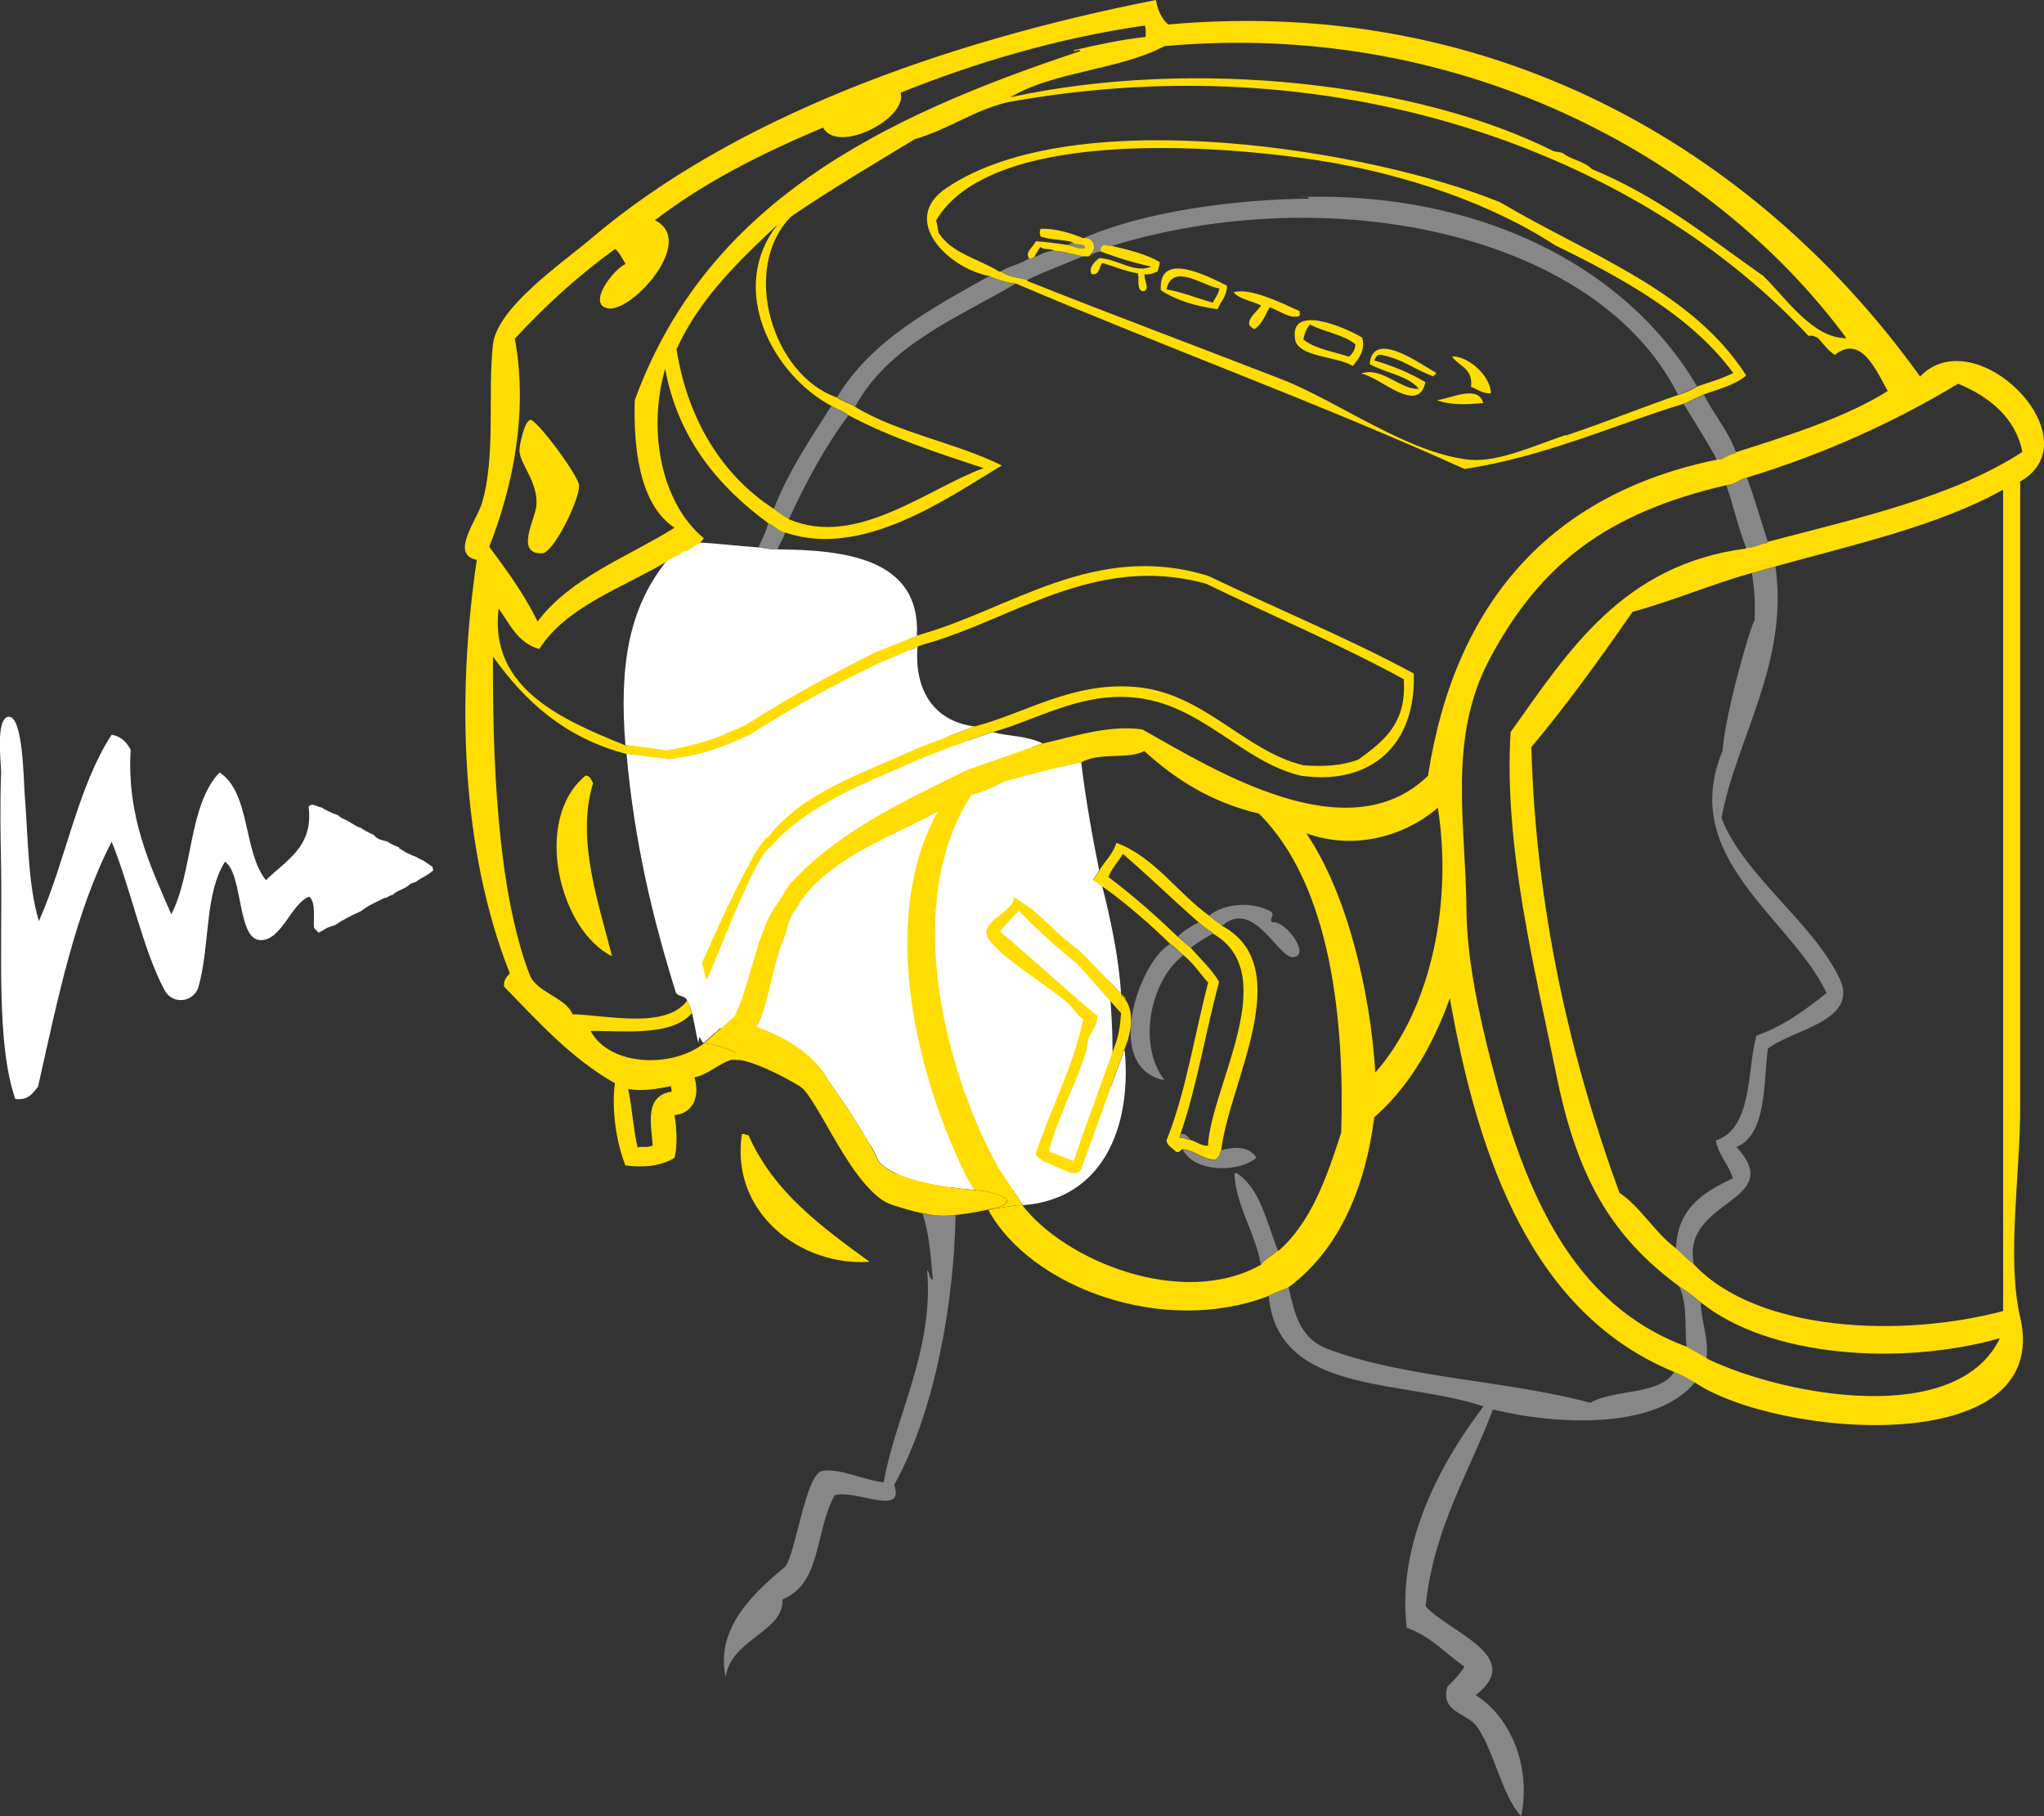
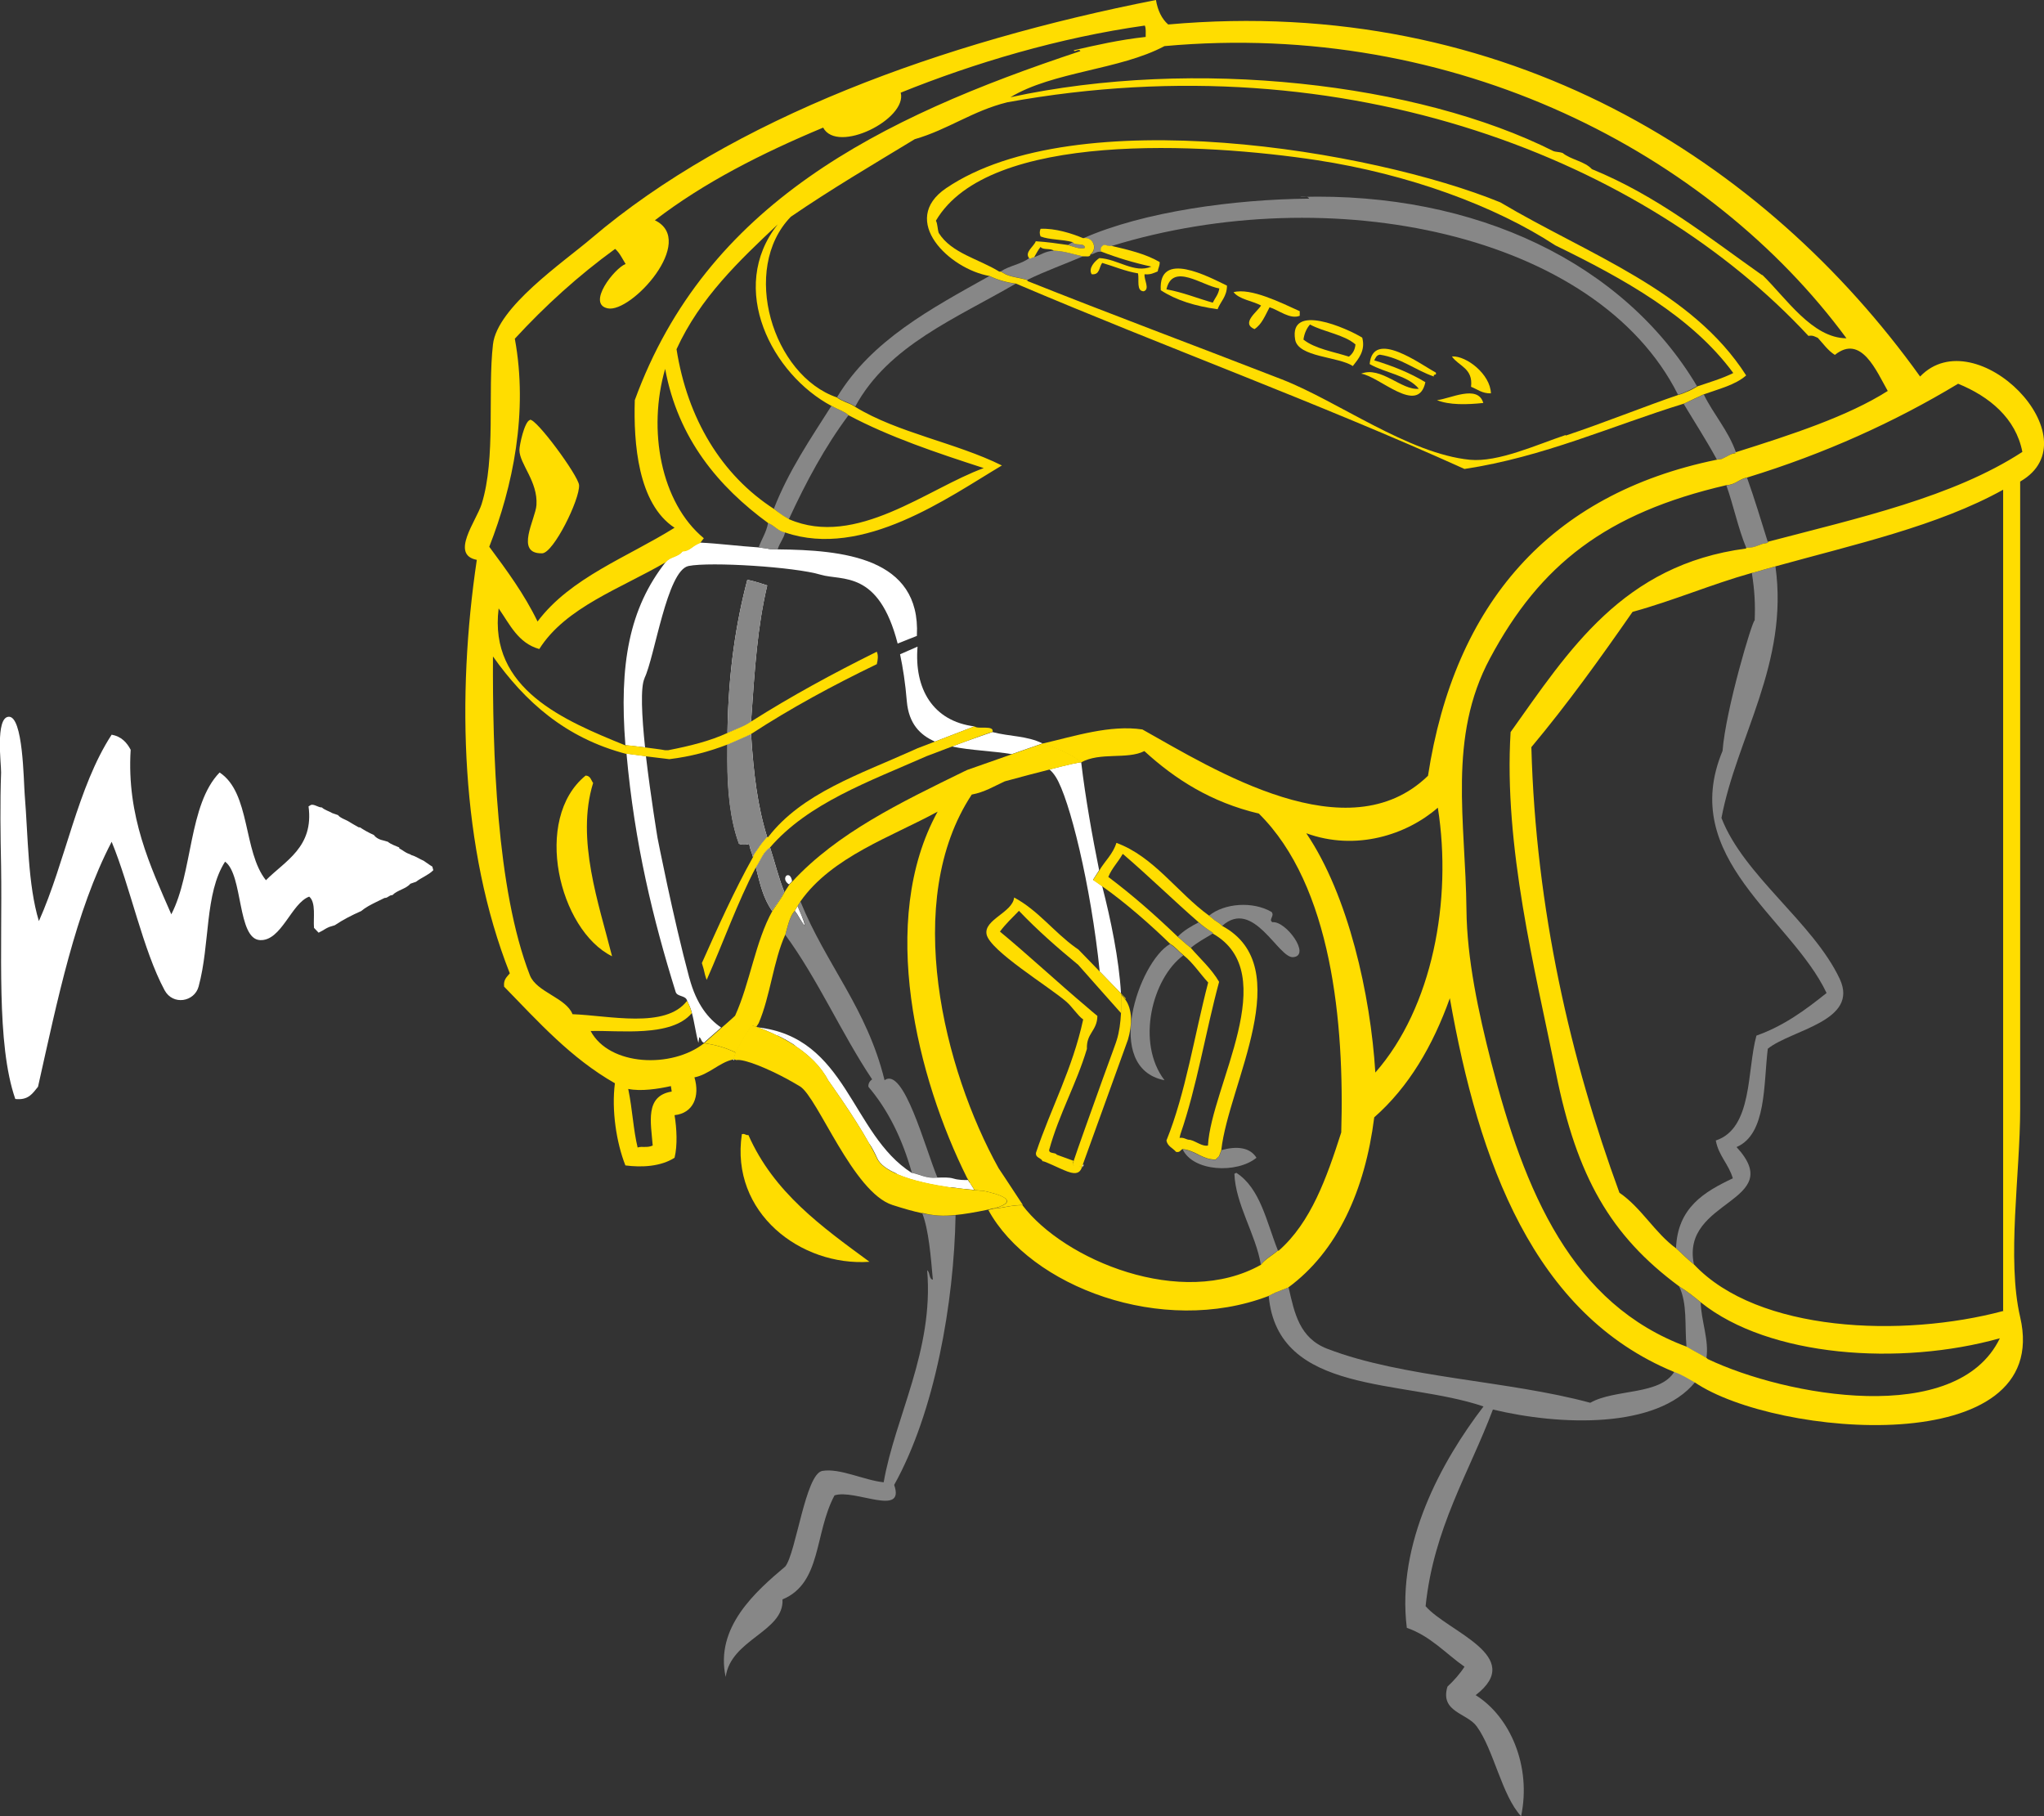
<svg xmlns="http://www.w3.org/2000/svg" id="Livello_1" version="1.1" viewBox="0 0 93.54 83.1">
  <rect x="0" y="0" width="93.54" height="83.1" fill="#333333" stroke="none" />
  <defs>
    <style>
      .st0 {
        fill: #fd0;
      }

      .st1 {
        fill: #fff;
      }

      .st2 {
        fill: #878787;
      }
    </style>
  </defs>
  <path class="st0" d="M27.15,35.84c-.1-.13-.12-.34-.35-.35-2.44,1.99-1.22,7.07,1.21,8.27-.6-2.39-1.66-5.35-.87-7.92" />
  <path class="st0" d="M39.79,57.74c-2.18-1.6-4.38-3.17-5.54-5.8-.14.02-.15-.08-.3-.04-.54,3.6,2.7,6.06,5.84,5.84" />
  <path class="st1" d="M43.48,54.32c.45.07.84.11,1.11.13-.08-.12-.15-.24-.21-.34-.33.07-.63.14-.9.2" />
  <path class="st1" d="M42.8,33.93l1.79-.69c-1.89-.24-2.76-1.71-2.6-3.65-.18.08-.48.21-.8.35.13.61.24,1.31.31,2.16.09,1.01.6,1.54,1.3,1.84" />
-   <path class="st1" d="M51.45,48.06c-.45,1.25-1.62,4.49-1.89,5.23h.04l-.09.14v.02h0c-.06.13-.15.29-.49.22l-.16-.05c-.33.21-.72.31-1.18.27-.65-.05-1.21-.05-1.7,0,.32.48.81,1.21.83,1.26,3.63-.27,4.99-3.53,4.66-7.08" />
  <path class="st1" d="M50.34,44.47l.96.99c-.09-1.57-.47-3.39-.86-4.91h0c-.14-.1-.28-.21-.42-.29l.28-.44c-.3-1.48-.63-3.32-.82-4.93,0-.04-.69.12-1.45.32.11.1.21.22.29.35.62.98,1.6,4.93,2.01,8.92" />
  <path class="st1" d="M36.63,49.73c-.17-.1-.37-.22-.59-.34.19.11.39.22.59.34" />
  <path class="st1" d="M31.55,44.77c-.75-2.79-1.46-6.43-1.46-6.43,0,0-.31-1.87-.53-3.74-.45-.06-.87-.11-.89-.12.37,4.14,1.22,7.6,2.25,10.91.07.23.45.15.52.39.08.18.17.35.22.56.12.44.18.94.3,1.38l.04-.26c.1.06.09.23.22.26,0-.02.41-.37.78-.7-.58-.4-1.13-1.06-1.45-2.26" />
  <path class="st1" d="M45.41,33.5h0s-1,.34-1.85.66c.86.18,1.85.2,2.74.35l1.41-.49h0c-.73-.36-1.5-.31-2.29-.52" />
  <path class="st1" d="M35.57,47.38c.28.13.57.29.87.5-.53-.59-.7-.6-.87-.5" />
  <path class="st1" d="M29.49,31.04c.47-.95,1.03-4.94,2.02-5.14.99-.2,4.86.04,6.05.4.98.29,2.65-.23,3.52,3.15.34-.14.68-.27.88-.35v-.02c.18-3.58-3.41-3.91-6.37-3.94-.2,0-.32,0-.44-.03-.13-.02-.24-.04-.43-.06-.94-.06-1.83-.18-2.68-.22h0c-.41.16-.45.37-.81.39-.18.25-.56.24-.75.48-1.69,2.14-2.15,4.7-1.86,8.4h0s.45.05.9.1c-.15-1.43-.22-2.77-.02-3.17" />
  <path class="st1" d="M39.78,52.3c.14.25.27.48.36.69.13.3.48.54.94.73-.37-.32-.79-.78-1.29-1.42" />
  <polygon class="st1" points="42.21 55.53 42.24 55.53 42.18 55.52 42.21 55.53" />
  <path class="st1" d="M19.83,39.82l-.04-.14v-.02l-.11-.07-.03-.02-.26-.18c-.19-.08-.35-.2-.56-.26l-.07-.04c-.13-.04-.24-.11-.34-.18l-.15-.09v-.04c-.18-.08-.38-.14-.52-.26h0l-.17-.05c-.2-.04-.37-.12-.47-.26h0c-.23-.1-.44-.22-.64-.35h-.05l-.04-.02-.21-.12-.27-.16c-.15-.08-.33-.13-.43-.26l-.26-.09c-.15-.09-.35-.14-.48-.26-.17,0-.33-.15-.49-.12l-.12.07h0c.25,1.87-1.07,2.49-1.95,3.38-1.05-1.31-.7-4-2.12-4.93-1.43,1.47-1.22,4.58-2.21,6.49-.95-2.18-2.05-4.48-1.86-7.53-.18-.34-.43-.61-.87-.69-1.56,2.39-2.11,5.8-3.33,8.53-.51-1.68-.49-3.85-.65-5.8-.05-.62-.07-3.61-.74-3.55-.61.05-.33,2.2-.34,2.55C0,36.77.02,38.16.05,39.64c.06,3.88-.23,8.11.65,10.65.61.07.8-.27,1.04-.56.89-3.97,1.71-8.02,3.37-11.21.85,2.06,1.43,4.95,2.42,6.79.38.71,1.37.54,1.56-.17.53-1.95.27-4.25,1.21-5.71.83.6.55,3.54,1.6,3.59.98.05,1.43-1.69,2.25-1.99.32.27.18.98.22,1.43l.21.22h0l.19-.1c.13-.08.25-.16.42-.2l.13-.04c.37-.25.78-.46,1.21-.65.2-.17.44-.29.68-.41.13-.06.26-.13.39-.19h.01c.15,0,.19-.13.35-.13.22-.23.62-.28.82-.52l.26-.09h0c.24-.19.56-.3.78-.52" />
  <path class="st1" d="M36.5,41.46l-.13.22c.18.21.28.5.47.69-.08-.34-.22-.61-.34-.91" />
  <path class="st1" d="M36.37,41.68c-.14.15-.22.36-.29.58.07-.22.15-.43.29-.58" />
  <path class="st1" d="M34.2,26.53c-.51,1.94-.87,4.2-.91,7.01.18-.09.38-.16.56-.24.19-.08.36-.17.52-.28.18-2.56.29-4.3.74-6.23h0c-.22-.07-.42-.14-.65-.2,0,0-.26-.06-.26-.06Z" />
  <path class="st1" d="M34.37,33.59c-.35.17-.73.31-1.08.48h0c0,.24,0,.48,0,.72,0,1.45.14,2.76.53,3.82.06.03.15.04.23.04s.17,0,.24-.04c.02.24.12.4.17.61.04-.12.12-.21.18-.31.1-.16.21-.31.34-.45l.13-.15c-.44-1.41-.62-2.86-.74-4.72" />
  <path class="st1" d="M35.24,38.78c-.32.2-.44.6-.65.91.2.8.34,1.4.74,1.99h0c.19-.29.41-.55.56-.87-.26-.64-.43-1.35-.65-2.03" />
  <path class="st1" d="M36.05,40.05c-.07,0-.12.07-.12.16,0,.08.05.18.18.26l.03-.03.1-.1h0v-.05h0v-.02c-.04-.16-.11-.22-.17-.22" />
  <g>
    <path class="st2" d="M59.52,9c.16,0,.34-.03.39.09-3.41.03-7.58.59-10.35,1.82.5-.09.67.5.35.74.18-.03.25-.15.48-.13-.04-.18.04-.24.13-.3.14-.01.18.08.34.04,9.99-3.08,22.22-.6,25.93,6.8.13-.03.25-.08.36-.13.18-.08.35-.16.51-.26-3.34-5.62-10.11-8.89-18.14-8.66" />
    <path class="st2" d="M49.65,11.34c0-.26-.48-.07-.56-.26l-.22.13c.21.06.56.22.78.13" />
    <path class="st2" d="M49.57,11.73c-.44-.09-.83-.24-1.34-.26-.39.02-.61.2-.91.3-.1-.02-.1.08-.22.04-.36.28-.92.35-1.3.61.27.18.48.23.71.27.15.03.31.06.5.12.81-.4,1.71-.72,2.55-1.08" />
    <path class="st2" d="M46.49,12.98c-.46-.05-.86-.18-1.21-.35-2.67,1.49-5.4,2.94-6.97,5.54.1.09.23.15.36.2.16.07.33.14.47.23,1.52-2.8,4.62-4.03,7.36-5.63" />
    <path class="st2" d="M77.96,18.05c-.29.15-.61.28-.91.43h0c.51.85,1.04,1.67,1.52,2.55l.25-.04.24-.12c.11-.07.22-.13.38-.14v-.04h0c-.36-1.01-1.02-1.72-1.47-2.64" />
    <path class="st2" d="M35.41,23.28l.21.17c.12.1.25.18.39.25l.09.06c.79-1.71,1.66-3.33,2.73-4.76-.09-.09-.21-.15-.33-.21-.15-.07-.31-.14-.45-.22-.95,1.5-1.95,2.95-2.64,4.72" />
    <path class="st2" d="M79,22.2c.33.92.54,1.97.91,2.86.33.03.51-.09.74-.17l.25-.05v-.04c-.31-.99-.61-1.99-.95-2.94-.37.06-.54.33-.95.35" />
    <path class="st2" d="M35.15,25.12c.12.02.24.02.44.02.08-.29.27-.48.34-.78-.34-.06-.49-.32-.78-.43-.08.44-.3.74-.43,1.12.18.03.3.05.43.06" />
    <path class="st2" d="M80.3,28.39c-.1-.03-1.33,4.1-1.47,5.97-2.05,4.91,3.13,7.64,4.76,11.08-.95.76-1.94,1.5-3.21,1.95-.44,1.58-.16,4.24-1.86,4.8.13.7.59,1.08.78,1.73-1.31.62-2.53,1.34-2.6,3.2.27.25.53.5.82.74-.63-2.99,4.29-2.83,1.95-5.37,1.38-.59,1.23-2.87,1.43-4.5,1.08-.87,4.2-1.26,3.29-3.2-1.21-2.57-4.4-4.73-5.41-7.36.69-3.67,3.09-7.09,2.47-11.51-.18.05-.36.1-.54.15s-.36.11-.54.15c.13.81.16,1.45.13,2.16" />
    <path class="st2" d="M55.93,42.37c1.43-1.29,2.57,1.49,3.25,1.43.83-.07-.33-1.67-.95-1.6-.2-.12.12-.28-.04-.47-.86-.5-2.16-.4-2.86.17l.24.2c.13.08.26.16.36.27" />
    <path class="st2" d="M54.5,43.37c.3-.25.65-.44,1-.65h0v-.04c-.23-.15-.46-.3-.65-.47h0c-.35.18-.69.38-.95.65.2.18.39.37.61.52" />
    <path class="st2" d="M53.29,49.43c-1.31-1.72-.56-4.66.86-5.71-.2-.17-.37-.38-.61-.52-1.42.82-3.09,5.66-.26,6.23" />
    <path class="st2" d="M56.58,53.67l-.09.04c.05,1.4.98,2.77,1.21,4.16.21-.27.53-.43.78-.65-.52-1.3-.8-2.84-1.9-3.55" />
    <path class="st2" d="M72.77,64.19c-3.76-1.02-8.55-1.13-12.03-2.47-1.27-.49-1.5-1.62-1.77-2.81-.19.08-.4.16-.59.23l-.32.16c.41,4.56,6.13,3.8,9.83,5.06-1.9,2.48-3.99,6.25-3.51,10.13,1.09.38,1.77,1.17,2.64,1.78-.22.34-.49.64-.78.91-.35,1.17.89,1.2,1.34,1.82.78,1.07,1.15,3.17,2.03,4.11.48-2.27-.49-4.55-2.08-5.54,2.32-1.78-1.28-2.9-2.29-4.07.37-3.58,1.99-6.1,3.08-9,3.07.74,7.51.9,9.26-1.26-.31-.16-.59-.36-.95-.48-.66,1.1-2.73.79-3.85,1.43" />
    <path class="st2" d="M78.09,62.15h0c.13-.82-.24-1.71-.26-2.55-.31-.27-.64-.52-.99-.74.39.8.25,1.78.34,2.77.29.18.62.34.91.52" />
    <path class="st2" d="M55.79,52.9l-.16.17c-.3,0-.52-.1-.73-.2-.12-.06-.24-.12-.36-.17-.13-.05-.26-.09-.42-.11.48,1.03,2.49,1.12,3.38.39-.3-.49-.92-.54-1.6-.35l-.1.27h-.01Z" />
    <path class="st2" d="M42.24,55.53h-.03c.29.75.39,1.99.48,3.03-.19-.04-.12-.34-.26-.43.31,3.67-1.47,6.71-1.99,9.7-.89-.09-2.01-.66-2.81-.52-.77.14-1.2,3.74-1.69,4.37-1.35,1.14-3.23,2.78-2.73,5.06.23-1.73,2.68-2.07,2.6-3.55,1.8-.75,1.45-3.02,2.38-4.76.91-.31,3.25,1.01,2.73-.48,1.86-3.33,2.74-8.33,2.81-12.34-.54.05-.99.02-1.48-.08" />
-     <path class="st2" d="M54.03,51.89l-.04.17c.22-.04.28.09.48.09-.11-.12-.18-.28-.43-.26" />
    <path class="st2" d="M35.11,26.79c-.21-.07-.42-.14-.65-.2l-.26-.06c-.51,1.94-.87,4.2-.91,7.01.18-.08.38-.16.56-.23.19-.08.37-.17.52-.28h0c.18-2.56.29-4.3.74-6.23h0Z" />
    <path class="st2" d="M33.81,38.61c.13.06.34.06.48,0,.02.24.12.4.17.61.04-.12.11-.21.18-.31.11-.16.21-.31.34-.45l.13-.15c-.44-1.41-.62-2.86-.74-4.72-.35.17-.73.31-1.08.48h0c-.05,1.74.07,3.31.52,4.54" />
    <path class="st2" d="M34.59,39.69c.2.8.34,1.4.74,1.99.19-.29.41-.54.56-.87-.26-.64-.43-1.35-.65-2.03-.32.2-.44.6-.65.91" />
-     <path class="st2" d="M36.11,40.47l.03-.03.1-.1c-.09-.58-.55-.13-.13.13" />
+     <path class="st2" d="M36.11,40.47l.03-.03.1-.1" />
    <path class="st2" d="M39.74,49.73c.91,1.07,1.56,2.4,1.99,3.94.4.06.66.27,1.17.22-.57-1.37-1.54-5.09-2.42-4.46-.81-3.3-2.67-5.27-3.85-8.18l-.13.22c.12.3.27.57.35.91-.2-.19-.3-.48-.48-.69-.14.15-.22.36-.29.58-.05.17-.09.34-.15.5h0c1.5,2.04,2.57,4.51,3.98,6.62-.1.08-.18.17-.17.35" />
  </g>
  <path class="st1" d="M44.31,54c-.22,0-.45,0-.68-.07-.2-.06-.47-.05-.74-.04-.51.05-.77-.15-1.17-.22-2.79-1.78-2.94-6.21-7.06-6.66.21.07.53.19.9.38.17-.1.34-.09.87.5.57.38,1.12.89,1.47,1.55,0,0,1.17,1.62,1.87,2.88.5.64.92,1.1,1.3,1.42.69.3,1.62.49,2.41.6.27-.06.57-.13.9-.2l-.07-.12v-.02Z" />
  <polygon class="st1" points="33.52 48.48 33.59 48.52 33.61 48.49 33.59 48.46 33.52 48.48" />
  <polygon class="st1" points="49.51 53.44 49.6 53.31 49.56 53.29 49.51 53.44" />
-   <path class="st1" d="M32.44,25.32c-.67.09-1.61-.05-2.17,1.21s-1.72,5.93-1.06,9.26,2.02,10.06,3.01,10.89,3.7.46,5.37,2.27,2.33,4.79,5.23,5.27,6.04.36,7.19-1.16,1.11-6.59.4-10.46-1.22-8.05-3.21-8.4-4.8.16-5.25-2.13-.02-5.22-2.19-5.83-7.34-.92-7.34-.92Z" />
  <g>
    <path class="st0" d="M77.96,18.05c.69-.25,1.45-.43,1.95-.87-2.49-3.9-7.25-5.54-11.25-7.92-5.84-2.39-19.44-4.66-25.36-.65-2.18,1.48.16,3.71,1.99,4.02.35.17.75.29,1.21.35,6.78,2.89,13.86,5.47,20.52,8.48,3.63-.55,6.73-1.97,10.04-2.99h0c.3-.15.61-.28.91-.43M71.64,19.91c-1.32.44-3.07,1.25-4.37,1.13-2.82-.28-6.04-2.68-8.61-3.68-3.96-1.54-7.96-3.03-11.64-4.5v-.04c-.19-.06-.35-.09-.5-.12-.24-.05-.45-.09-.71-.27h-.08c-.93-.58-2.19-.84-2.77-1.77-.06-.18-.05-.42-.13-.56,2.41-4.12,12.24-3.56,17.44-2.77,4.18.64,8.13,2.08,10.91,3.9,3.12,1.52,6.24,3.25,8.14,5.84-.5.25-1.08.42-1.64.61-.16.1-.33.19-.51.26-.11.05-.23.1-.36.13-1.5.51-3.44,1.29-5.15,1.86" />
    <path class="st0" d="M49.57,10.9c-.55-.23-1.29-.46-1.95-.43-.05.12-.05.23,0,.35.41.16,1.02.13,1.47.26.08.19.55,0,.56.26-.22.09-.57-.07-.78-.13-.48-.07-.96-.14-1.47-.17-.09.25-.53.5-.3.78.12.04.11-.06.22-.04.1-.16.18-.34.3-.48.1.15.47.05.6.17.51.02.9.17,1.34.26.13-.01.34.05.34-.09.33-.23.15-.83-.34-.74" />
    <path class="st0" d="M50.39,11.51h0c.72.28,1.48.51,2.3.69-.78.33-1.54-.35-2.38-.39-.21.14-.52.47-.35.74.38.04.33-.33.48-.52.55.16,1.04.38,1.64.48.06.3-.09.81.26.82.3-.1,0-.54.04-.78.27.03.43-.06.6-.13.02-.15.1-.25.09-.43-.66-.38-1.44-.56-2.21-.74-.17.03-.21-.05-.35-.04-.09.06-.17.12-.13.3" />
    <path class="st0" d="M53.12,13.28c.7.46,1.58.73,2.6.87.14-.36.43-.58.43-1.08-.83-.4-3.14-1.65-3.03.21M55.8,13.2c-.04.28-.2.44-.3.65-.71-.2-1.35-.47-2.12-.61.28-1.24,1.63-.17,2.42-.04" />
    <path class="st0" d="M59.48,14.24c-.86-.39-2.24-1.08-3.03-.87.28.34.85.39,1.26.61-.16.28-.94.81-.3,1.08.34-.22.49-.63.69-1,.42.13.94.57,1.38.39v-.22h0Z" />
    <path class="st0" d="M62.34,15.45c-.7-.43-3.36-1.61-3.07.09.14.81,1.97.77,2.64,1.21.25-.32.59-.7.43-1.3M61.73,16.32c-.72-.23-1.55-.36-2.08-.78.04-.29.15-.52.3-.69.65.35,1.54.45,2.08.91-.02.26-.14.44-.3.56" />
    <path class="st0" d="M65.71,17.05c-.69-.37-2.88-2.01-3.03-.39.71.41,1.74.51,2.25,1.13-.78.09-1.73-1.05-2.64-.69.84.12,2.61,1.93,2.94.39-.69-.42-1.48-.74-2.34-1,.06-.11.1-.24.26-.26.99.16,1.6.7,2.47,1-.05-.14.14-.03.09-.17" />
    <path class="st0" d="M66.45,16.32c.31.44.97.53.87,1.38.29.11.5.31.91.3-.03-.88-1.12-1.72-1.77-1.69" />
    <path class="st0" d="M65.76,18.31c.56.23,1.37.21,2.12.13-.25-.87-1.54-.18-2.12-.13" />
    <path class="st0" d="M24.25,19.22c-.25.07-.48,1.15-.48,1.38.01.64.85,1.43.78,2.51-.04.64-1.01,2.24.26,2.21.52-.01,1.73-2.47,1.69-3.12-.03-.43-1.97-3.07-2.25-2.99" />
-     <path class="st0" d="M41.19,29.93c.32-.14.62-.27.8-.34l.17-.07c4.13-1.11,7.91-4.22,13.03-2.81,3.01,1.46,6.16,2.79,9.05,4.37.15,2.06-.97,2.87-2.08,3.68-.73.28-1.62.33-2.51.26-2.74-.66-4.57-3.35-7.75-3.59-2.86-.22-5,1.22-7.32,1.82.14.15.92-.08.82.26h0c1.98-.54,3.97-1.8,6.4-1.6,3.17.25,4.99,2.95,7.75,3.59,3.22.45,5.26-1.44,5.15-4.68-3-1.62-6.27-2.96-9.39-4.46-5.17-1.62-9.07,1.52-13.21,2.68l-.16.06c-.19.08-.53.21-.88.35-.46.19-.92.37-.94.37v.02c.07.16.04.37,0,.53v.02s.55-.23,1.06-.45" />
    <path class="st0" d="M29.56,34.61c.35.04.71.09.91.11l.16.02c.99-.12,1.86-.36,2.66-.67h0c.35-.16.73-.31,1.08-.48,1.81-1.18,3.75-2.23,5.76-3.2v-.02c.04-.16.07-.38,0-.53v-.02c-2,.99-3.93,2.04-5.76,3.2h0c-.15.11-.33.2-.52.28-.18.08-.38.16-.56.24-.8.37-1.73.6-2.71.79h-.15c-.2-.04-.56-.08-.92-.13-.45-.06-.87-.11-.9-.1.07.07.03.25.05.39.02,0,.45.06.9.12" />
    <path class="st0" d="M44.59,33.24h0l-1.79.69-.81.31h0l-.2.09c-2.44,1.1-5.1,1.97-6.64,3.98h-.05l-.13.15c-.12.14-.23.29-.33.45-.07.1-.14.18-.18.31-.86,1.54-1.6,3.19-2.34,4.85h0l.08.27c.04.18.08.35.14.5.76-1.71,1.4-3.53,2.25-5.15.21-.31.33-.71.65-.91,1.75-2.03,4.54-3.02,7.17-4.18l.16-.06c.2-.08.58-.22,1-.38.85-.32,1.85-.69,1.85-.66.1-.34-.68-.11-.82-.26" />
    <path class="st0" d="M34.4,46.92s.09.03.21.07l.11-.17c.53-1.23.67-2.85,1.22-4.06h0c.05-.17.09-.34.14-.5.07-.22.15-.43.29-.58l.13-.22.13-.21c1.44-2.05,4.18-2.96,6.28-4.11-2.76,5-.92,12.22,1.34,16.75l.07.12.07.12c.06.1.13.21.21.33.23.02.38.03.38.03,0,0,2.11.39.5.81.46-.03.76-.15,1.33-.16-.03-.05-.51-.77-.83-1.26l-.14-.21-.14-.21c-2.5-4.5-4.44-12.23-1.23-17.1.59-.11,1.02-.38,1.5-.6,0,0,.12-.04.29-.08.39-.11,1.12-.3,1.79-.47.76-.19,1.44-.36,1.45-.32h0c-.47-.41-1.11-.65-1.77-.87l-1.41.49-2.05.72-.17.08c-2.88,1.41-5.78,2.8-7.84,5.03h0l-.1.1-.03.03c-.07.12-.15.22-.22.34-.16.32-.37.58-.56.87-.78,1.39-1.03,3.31-1.71,4.8l-.13.12c-.12.11-.3.27-.5.44-.37.33-.77.68-.78.7h0c.48.06.99.2,1.45.43.2-.47.73-1.25.73-1.25" />
    <path class="st0" d="M50.43,40.55c1.07.75,2.26,1.8,3.12,2.64.24.14.4.35.61.52.44.35.75.84,1.13,1.25-.63,2.41-1.03,5.06-1.91,7.23.05.27.29.34.44.52.19.04.2-.09.3-.13.16.02.3.06.42.11.13.05.24.11.36.17.21.1.42.2.73.2l.16-.16.1-.27c.33-3.02,3.53-8.38.04-10.26-.1-.11-.24-.19-.36-.27l-.24-.2c-1.45-1.05-2.52-2.7-4.24-3.33-.16.52-.53.83-.78,1.26l-.29.44c.13.09.28.2.42.29M51.39,39.08c1.18,1.01,2.29,2.1,3.46,3.12.2.18.42.33.65.48v.04c3.22,1.82-.07,6.98-.22,9.7-.25.06-.55-.2-.82-.26-.19,0-.25-.12-.48-.09l.04-.17c.75-2.16,1.15-4.68,1.77-6.97-.35-.6-.86-1.05-1.3-1.56-.22-.16-.41-.35-.61-.52-1-.96-2.04-1.88-3.16-2.72.16-.4.45-.68.65-1.04" />
    <path class="st0" d="M49.35,43.45h0l-.13-.09c-.99-.71-1.71-1.7-2.81-2.29-.07.69-1.4,1.01-1.26,1.69.16.75,2.84,2.38,3.64,3.07.29.25.53.65.78.82-.49,2.27-1.47,4.04-2.16,6.1-.03.25.24.22.3.39.07-.03.74.32,1.14.47l.16.05c.34.08.43-.08.49-.21-.03-.21-.4.02-.41-.21l.04-.12-.77-.28c-.07-.12-.34-.03-.35-.21.46-1.67,1.24-3,1.73-4.63-.03-.73.47-.82.48-1.51-.16-.13-.35-.29-.52-.44-1.27-1.07-2.76-2.45-3.94-3.42.26-.35.57-.64.87-.95.84.88,1.76,1.69,2.71,2.47l.16.18c.2.23.57.64.93,1.05.41.46.78.88.88.99.02-.35.02-.68,0-.88l.2.24v-.05l-.21-.22-.96-.99s-.99-1.02-.99-1.02Z" />
    <path class="st0" d="M51.3,45.49c.02.2.02.52,0,.88-.02.41-.08.86-.19,1.21,0,.03-.28.79-.63,1.75-.52,1.45-1.2,3.34-1.35,3.81l-.04.12c0,.22.38,0,.41.2h0v-.02l.05-.14c.27-.74,1.44-3.98,1.89-5.23.1-.28.17-.47.18-.5.19-.65.22-1.37-.13-1.84l-.2-.24h.01Z" />
    <path class="st0" d="M92.46,22.03c3.39-1.96-2.04-7.45-4.59-4.8C80.81,7.38,68.94-.26,53.46,1.12c-.3-.26-.48-.65-.56-1.12-9.77,1.92-19.38,5.41-25.84,10.91-1.28,1.09-4.31,3.15-4.5,4.85-.25,2.18.14,5.21-.52,7.31-.25.78-1.45,2.31-.22,2.55-.93,6.25-.74,13.23,1.51,18.92-.12.16-.3.27-.26.61,1.56,1.6,3.05,3.27,5.07,4.42-.16,1.24.07,2.72.48,3.76.76.1,1.62.05,2.25-.35.14-.57.1-1.35,0-1.95.86-.09,1.17-.86.91-1.73.64-.12,1.15-.68,1.74-.81l.08-.02c-.02-.06.02-.17.07-.3-.46-.23-.97-.37-1.45-.43h0c-1.47,1.16-4.33,1.05-5.19-.56,1.29-.04,3.7.3,4.63-.82-.05-.21-.13-.39-.22-.56-.98,1.29-3.57.67-5.24.61-.29-.75-1.65-1.01-1.95-1.78-1.54-3.96-1.71-10.27-1.69-14.59,1.46,2.06,3.31,3.73,6.1,4.46,0-.13.03-.32-.04-.39-2.8-1.14-6.26-2.57-5.8-6.27.51.73.89,1.59,1.86,1.86,1.2-1.91,3.75-2.78,5.8-3.98h0c.19-.24.57-.22.75-.48.36-.02.41-.23.81-.39h0l.17-.22c-1.97-1.63-2.58-4.96-1.77-7.75.59,3.2,2.45,5.4,4.72,7.06.29.11.44.37.78.43,3.56,1.21,7.47-1.62,9.91-3.07-2.09-1.04-4.77-1.49-6.71-2.68-.14-.1-.3-.16-.47-.23-.13-.06-.26-.11-.36-.2-2.95-1-4.44-5.88-2.12-8.27,1.82-1.25,3.76-2.39,5.67-3.55,1.53-.44,2.65-1.3,4.24-1.69,15.63-2.84,29.26,2.71,36.66,10.69.21-.04.3.04.43.09.25.27.46.58.78.78,1.21-.97,1.91.76,2.42,1.65-1.83,1.16-4.37,1.99-6.97,2.81v.04c-.16.01-.27.08-.38.14l-.24.12-.25.04c-7.64,1.57-11.99,6.6-13.2,14.46-3.67,3.56-9.77-.27-13.07-2.12-1.48-.22-3.08.3-4.58.65h0c.66.22,1.3.45,1.77.86h0c.88-.49,2.11-.12,2.9-.52,1.41,1.29,3.05,2.34,5.24,2.86,3.34,3.3,3.92,9.6,3.77,14.59-.67,2.09-1.39,4.12-2.86,5.41h-.04c-.25.22-.57.38-.78.65-3.62,2.03-9.01-.22-10.91-2.73-.56,0-.86.13-1.33.16l-.23.06c1.92,3.51,7.95,5.79,12.81,3.94l.32-.16c.19-.08.4-.15.59-.23,2.25-1.65,3.52-4.45,3.94-7.79,1.58-1.39,2.68-3.27,3.46-5.45,1.32,7.48,3.83,14.45,10.26,17.1.36.12.64.31.95.48,3.72,2.52,16.42,3.58,14.89-2.99-.62-2.66,0-6.55,0-9.52v-28.72ZM30.7,49.69l.04.26c-1.24.2-.95,1.42-.87,2.47-.26.12-.49.02-.69.09-.2-.82-.23-1.7-.43-2.68.58.12,1.37,0,1.95-.13M38.05,18.57c.14.08.3.15.45.22.12.06.24.12.33.21,1.88,1,4.03,1.72,6.19,2.42-2.55.92-5.84,3.67-8.91,2.34h0l-.09-.06c-.14-.07-.27-.16-.39-.25l-.21-.16c-2.4-1.55-3.96-4.13-4.46-7.31,1.08-2.36,2.86-4.04,4.63-5.71-2.32,2.93-.25,6.87,2.47,8.31M29.05,18.31c-.06,1.96.14,4.74,1.82,5.84-2.16,1.35-4.76,2.28-6.27,4.29-.61-1.26-1.41-2.34-2.21-3.42,1.08-2.75,1.79-6.16,1.17-9.52,1.39-1.51,2.91-2.89,4.59-4.11.21.18.33.45.48.69-.52.2-1.79,1.83-.82,2.03,1.07.23,4.1-3.09,2.16-4.03,2.25-1.73,4.9-3.07,7.7-4.24.65,1.22,3.86-.39,3.55-1.6,3.37-1.36,7.26-2.52,11.17-3.07.06.13.04.33.04.52-1.2.13-2.29.38-3.29.61.02.12.25-.11.3.04-9.24,3.06-17.12,7.01-20.39,15.97M80.64,12.59c-2.47-1.74-4.8-3.63-7.79-4.85-.33-.36-.96-.43-1.34-.74-.13-.05-.31-.04-.43-.09-6.19-3.11-16.41-4.29-24.84-2.46,1.95-1.18,5.01-1.25,7.05-2.34,13.32-1.21,24.97,4.9,31.21,13.37-1.57-.01-2.76-1.84-3.85-2.9M62.94,49.08c-.22-3.55-1.23-8.1-3.16-10.95,2.27.83,4.6.07,6.02-1.17.67,4.24-.25,9.15-2.86,12.12M91.68,59.99c-4.64,1.24-11.24.97-14.15-2.12-.29-.23-.55-.49-.82-.74-.99-.72-1.58-1.85-2.6-2.55-2.22-6.06-3.83-12.95-4.03-20.39,1.64-1.96,3.15-4.06,4.63-6.19,1.89-.52,3.57-1.25,5.45-1.78.19-.04.36-.1.54-.15s.36-.1.54-.15c3.64-1.01,7.44-1.85,10.43-3.51v37.57h.01ZM80.9,24.8h0v.04l-.25.05c-.23.08-.41.19-.74.17v.04c-5.65.74-8.12,4.67-10.78,8.4-.32,5.22,1.11,10.84,2.08,15.62.95,4.72,2.49,7.42,5.63,9.74h0c.36.22.68.47,1,.74,3.12,2.5,9.11,2.92,13.68,1.64-1.97,4.08-9.8,2.65-13.37.95l-.04-.04h0c-.29-.18-.62-.34-.91-.52-5.26-1.94-7.43-7.06-8.96-13.03-.58-2.27-1.11-4.73-1.13-6.97-.04-4.05-.87-7.88,1.08-11.51,2.29-4.28,5.3-6.64,10.82-7.92.42-.02.58-.29.95-.35,3.55-1.09,6.75-2.54,9.65-4.29,1.42.58,2.64,1.57,2.94,3.12-3.18,2.07-7.49,3.02-11.64,4.11" />
    <path class="st0" d="M45.47,55.3c1.61-.43-.5-.81-.5-.81,0,0-.14,0-.38-.03-.27-.03-.66-.07-1.11-.13-.78-.12-1.71-.3-2.41-.6-.46-.19-.81-.44-.94-.73-.09-.2-.22-.44-.36-.69-.7-1.25-1.87-2.88-1.87-2.88-.34-.66-.9-1.16-1.47-1.55-.3-.2-.59-.36-.87-.5-.38-.18-.69-.3-.9-.38l-.06-.02c-.12-.04-.21-.07-.21-.07,0,0-.53.78-.73,1.25-.05.13-.09.24-.07.3l.02.02.08.03c.37-.07,1.49.41,2.34.87.22.12.43.24.59.34.81.52,2.42,4.84,4.22,5.42.53.17.95.29,1.33.37h.06c.49.12.94.15,1.48.09.42-.04.9-.12,1.52-.25l.23-.06h0Z" />
  </g>
</svg>